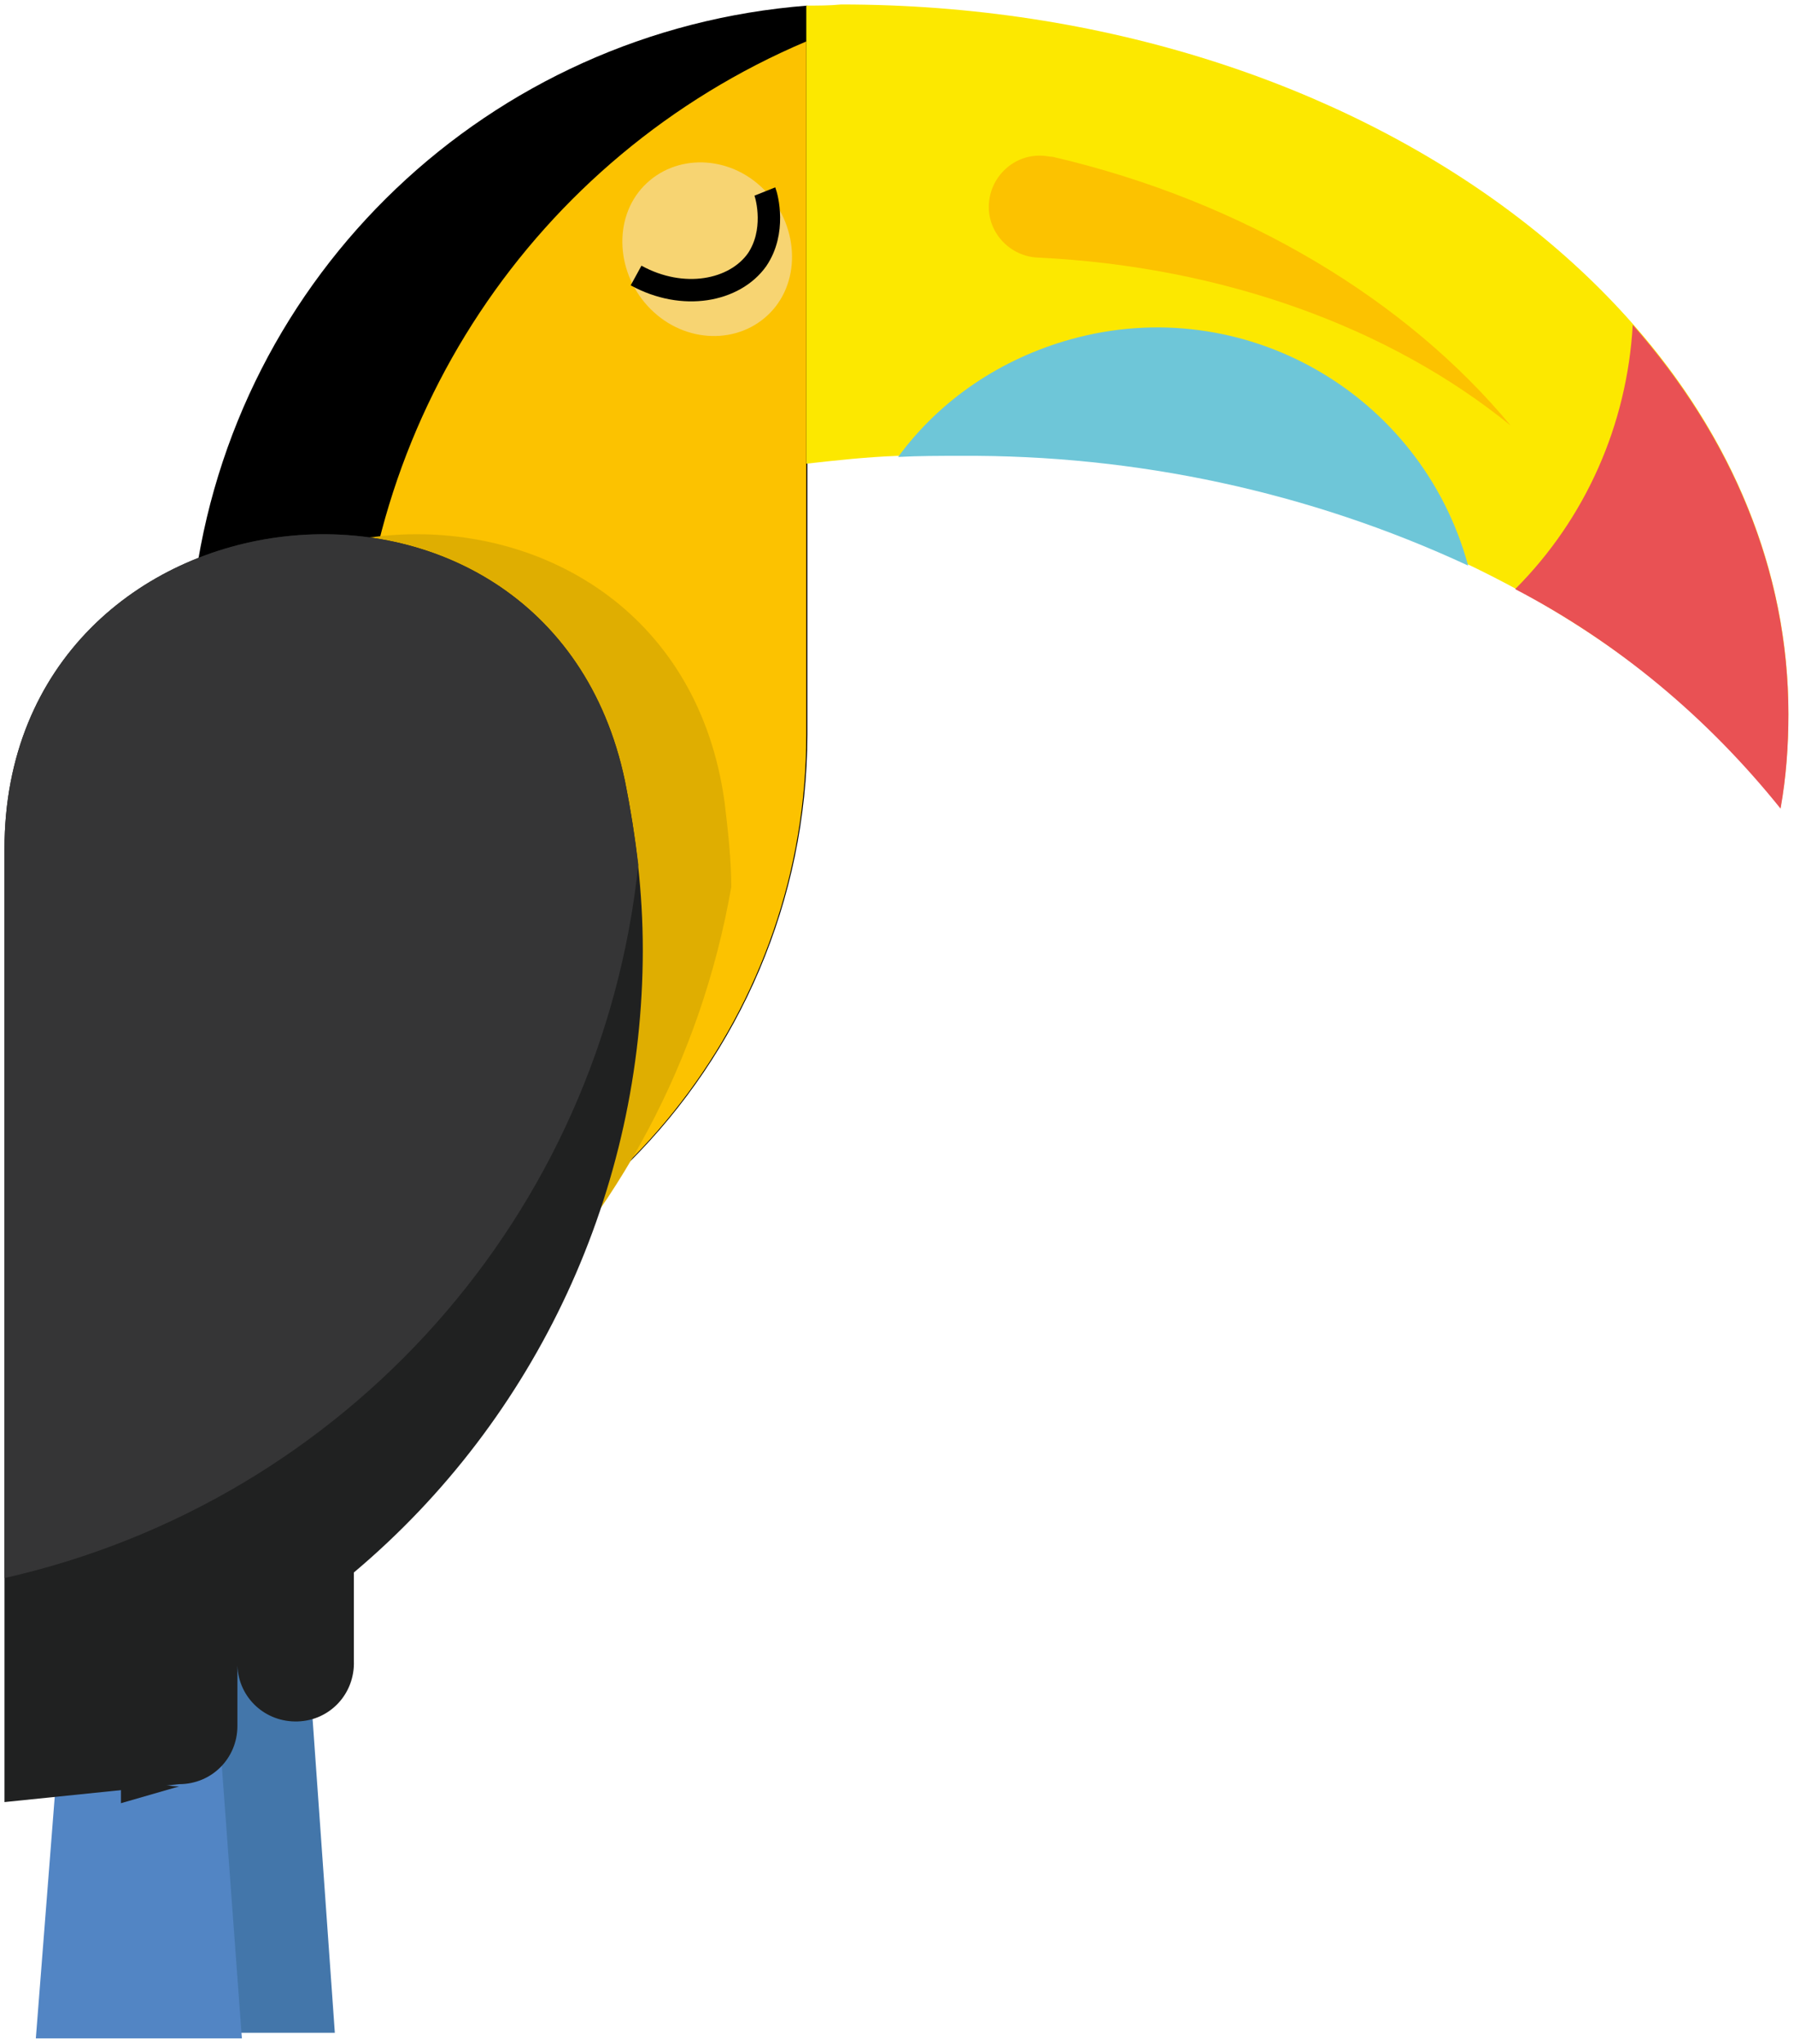
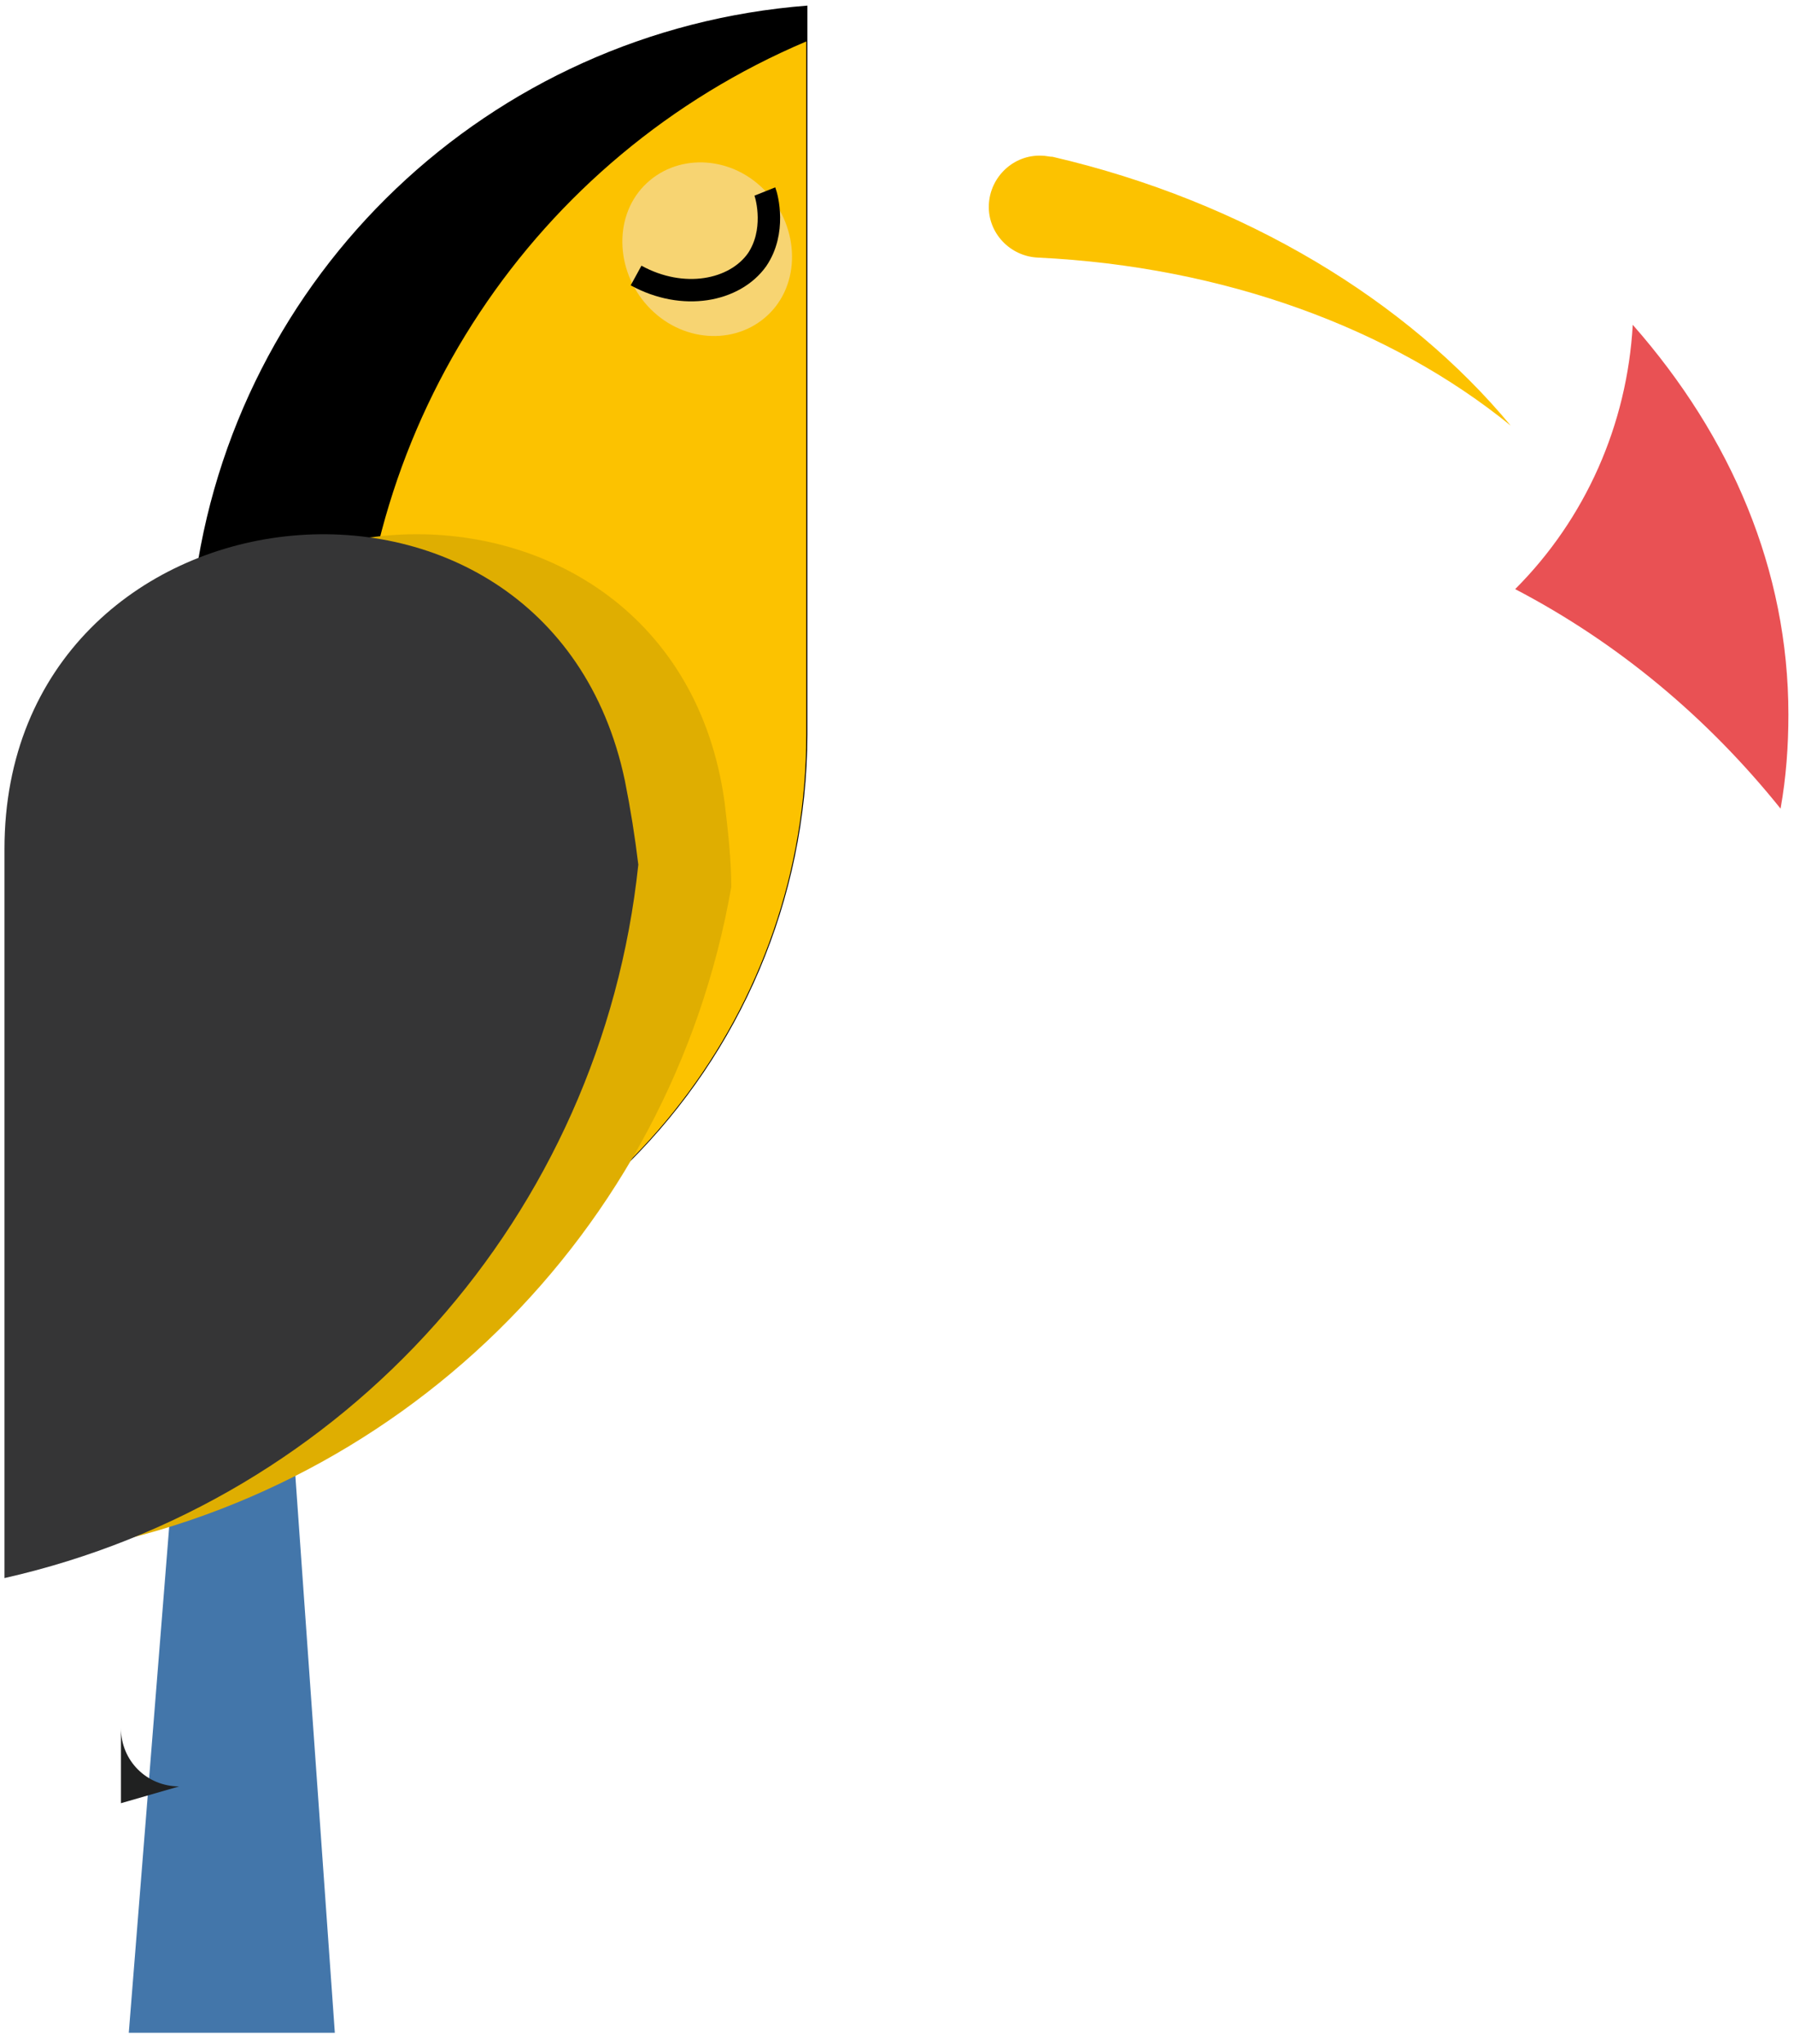
<svg xmlns="http://www.w3.org/2000/svg" version="1.1" id="Ebene_1" x="0px" y="0px" viewBox="0 0 160.2 182.5" style="enable-background:new 0 0 160.2 182.5;" xml:space="preserve">
  <style type="text/css">
	.st0{fill:#4376AA;}
	.st1{fill:#5285C4;}
	.st2{fill:#FCE800;}
	.st3{fill:#FCC200;}
	.st4{fill:#E95154;}
	.st5{fill:#6EC6D8;}
	.st6{fill:#F7D472;}
	.st7{fill:#DFAE01;}
	.st8{fill:#202121;}
	.st9{fill:#353536;}
	.st10{fill:none;stroke:#000000;stroke-width:2;stroke-miterlimit:10;}
</style>
  <g>
    <polyline class="st0" points="29.9,181.5 25.2,115.2 16.3,121.4 11.5,181.5  " />
-     <polyline class="st1" points="21.6,182 16.9,118.2 7.9,121.9 3.2,182  " />
    <path d="M17.3,52.7c-6.4-1.8,0.8,66.8,0.8,66.8c29.8,0,53.9-24.1,54-53.9v-0.1v-65C43.7,2.7,20.8,24.5,17.3,52.7" />
-     <path class="st2" d="M72,0.5v40.9c2.7-0.3,5.4-0.6,8.2-0.7c1.8-0.1,3.7-0.1,5.6-0.1c15.6-0.1,31.1,3.2,45.3,9.8   c11.5,5.5,21.1,12.9,27.9,21.7c0.5-2.8,0.7-5.6,0.7-8.4c0-35-37.9-63.3-84.6-63.3C74.1,0.5,73,0.5,72,0.5L72,0.5z" />
    <path class="st3" d="M94,14c17.2,4,31.7,12.9,40.9,24c-10.7-8.7-25.6-14.2-42.2-15c-2.5-0.1-4.5-2.2-4.4-4.7s2.2-4.5,4.7-4.4   C93.4,13.9,93.7,14,94,14L94,14z" />
    <path class="st4" d="M135.3,52.6c9.2,4.8,17.2,11.5,23.7,19.6c0.5-2.8,0.7-5.6,0.7-8.4c0-12.9-5.1-24.8-13.9-34.8   C145.3,37.9,141.6,46.3,135.3,52.6z" />
-     <path class="st5" d="M80.2,40.8c1.8-0.1,3.7-0.1,5.6-0.1c15.6-0.1,31.1,3.2,45.3,9.8C126.9,35.1,111,26,95.6,30.3   C89.5,32,84,35.6,80.2,40.8L80.2,40.8z" />
    <path class="st3" d="M31.9,64.2v53.5C55.5,111.4,72,90,72,65.6V3.7C47.7,14,31.9,37.8,31.9,64.2z" />
    <path class="st6" d="M57.5,16.6c-2.8,2.9-2.5,7.9,0.6,11c3.1,3.1,7.9,3.2,10.7,0.3c2.8-2.9,2.5-7.9-0.6-11   C65.1,13.8,60.3,13.7,57.5,16.6z" />
    <path class="st7" d="M4.4,138.8l4.6-65c2.3-33.4,51.1-35.4,55.7-2.2c0.3,2.5,0.6,5.1,0.6,7.6C59.9,110.1,35.4,134.1,4.4,138.8z" />
    <path class="st8" d="M16,159.5c-2.9,0-5.2-2.3-5.2-5.2v6.7" />
-     <path class="st8" d="M0.4,160.9V75.8c0-33.5,48.5-38.9,55.4-6.1c1,5,1.6,10,1.6,15.1c0,21.4-9.4,41.8-25.8,55.6v7.9   c0.1,2.9-2.1,5.3-5,5.4c-2.9,0.1-5.3-2.1-5.4-5c0-0.2,0-0.3,0-0.5v5.9c0,2.9-2.3,5.2-5.2,5.2" />
    <path class="st9" d="M0.4,140.9V75.8c0-33.5,48.5-38.9,55.4-6.1c0.5,2.5,0.9,5,1.2,7.5C53.7,108.5,30.9,134,0.4,140.9L0.4,140.9z" />
    <path class="st10" d="M56.8,24.6c4.2,2.3,8.8,1.4,10.8-1.4c1.7-2.5,0.9-5.6,0.7-6.1" />
  </g>
</svg>